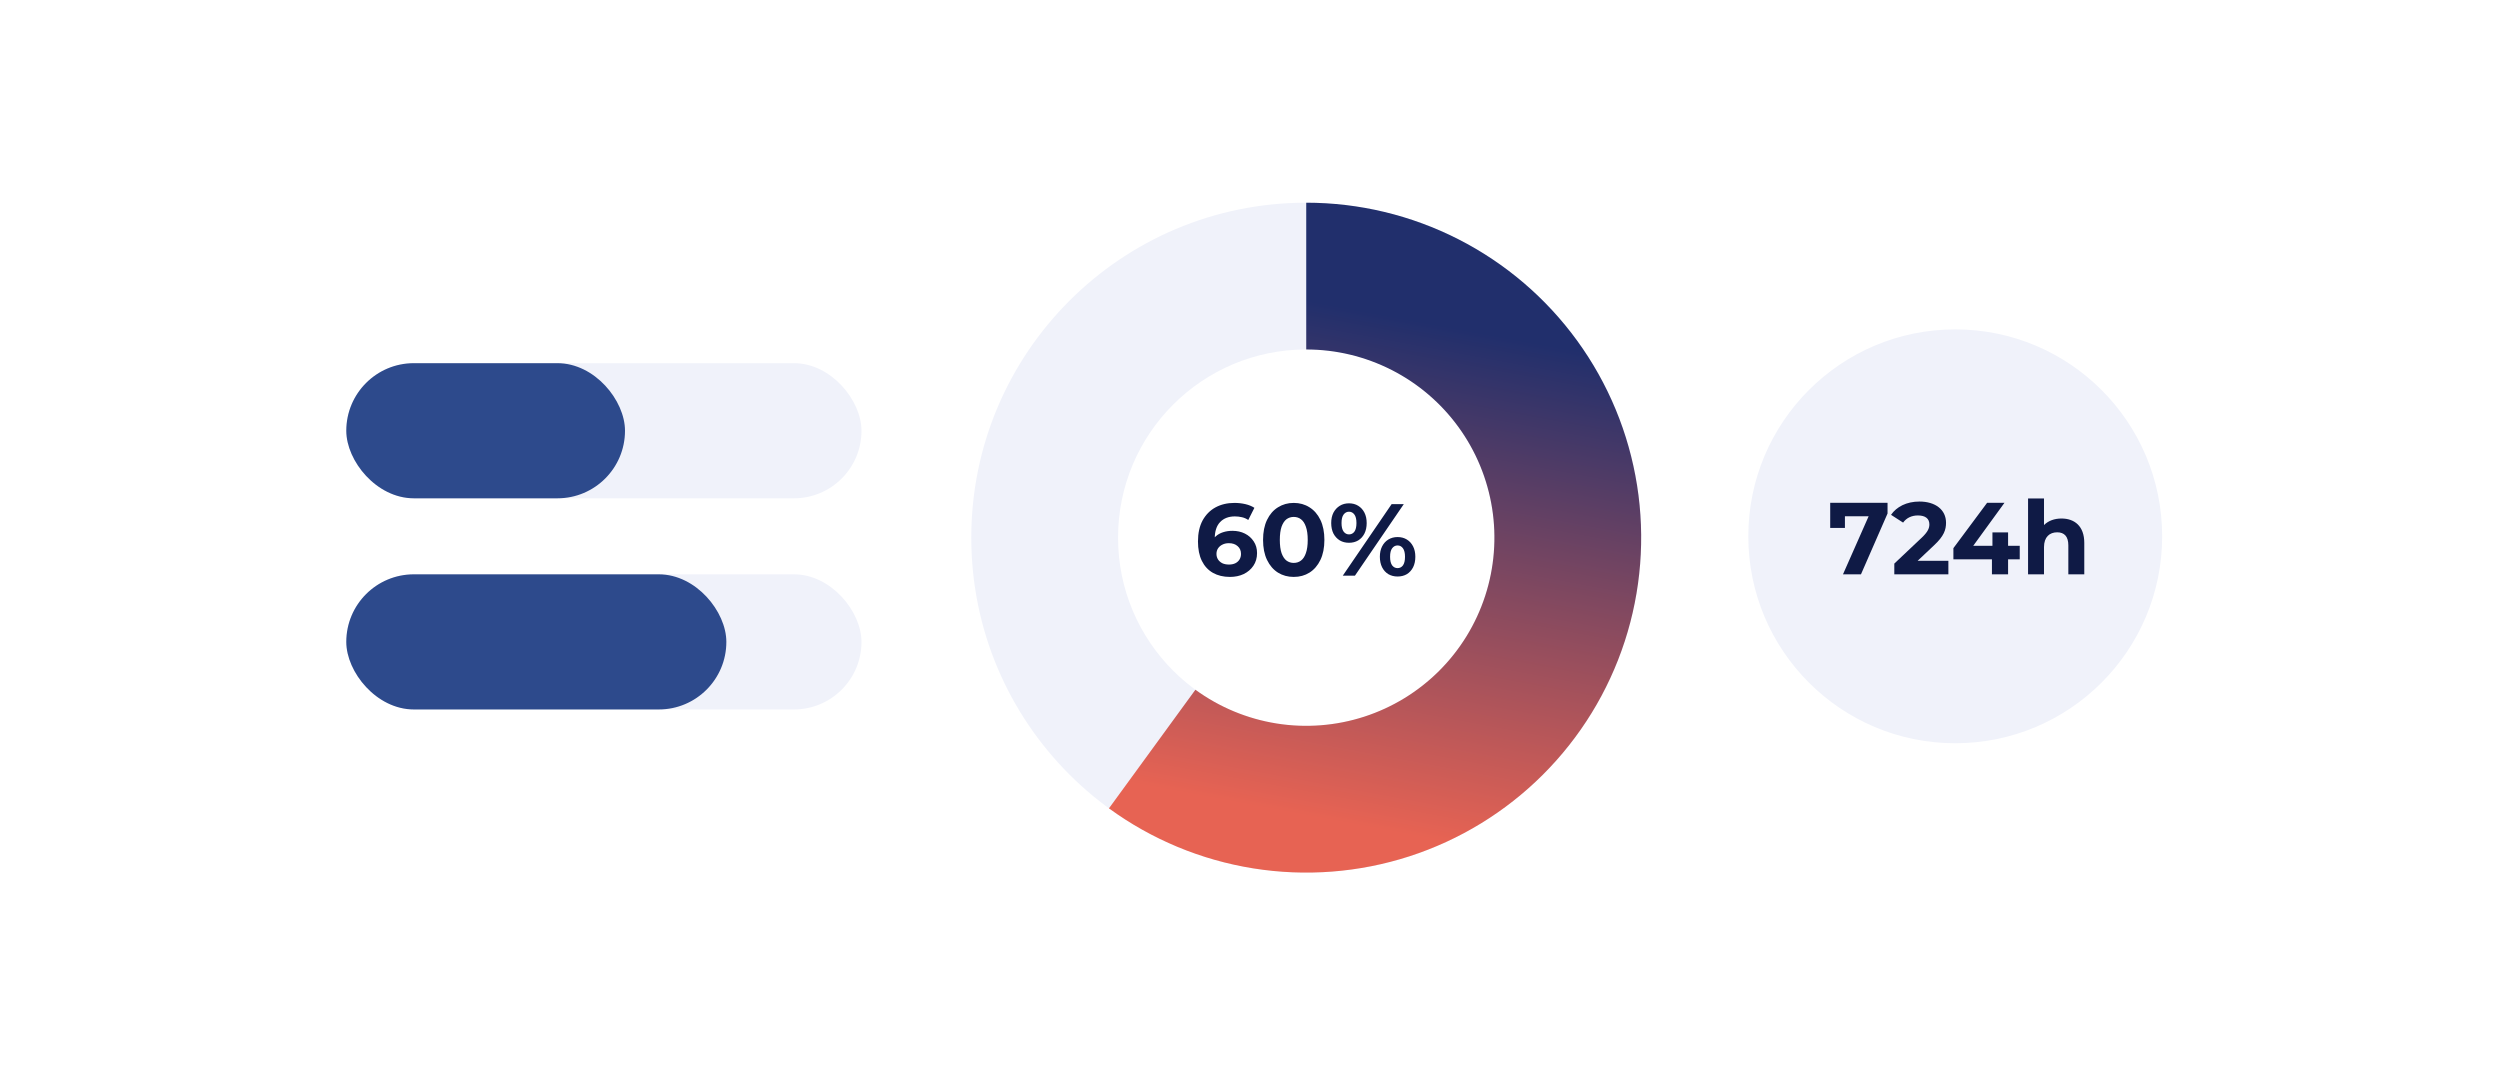
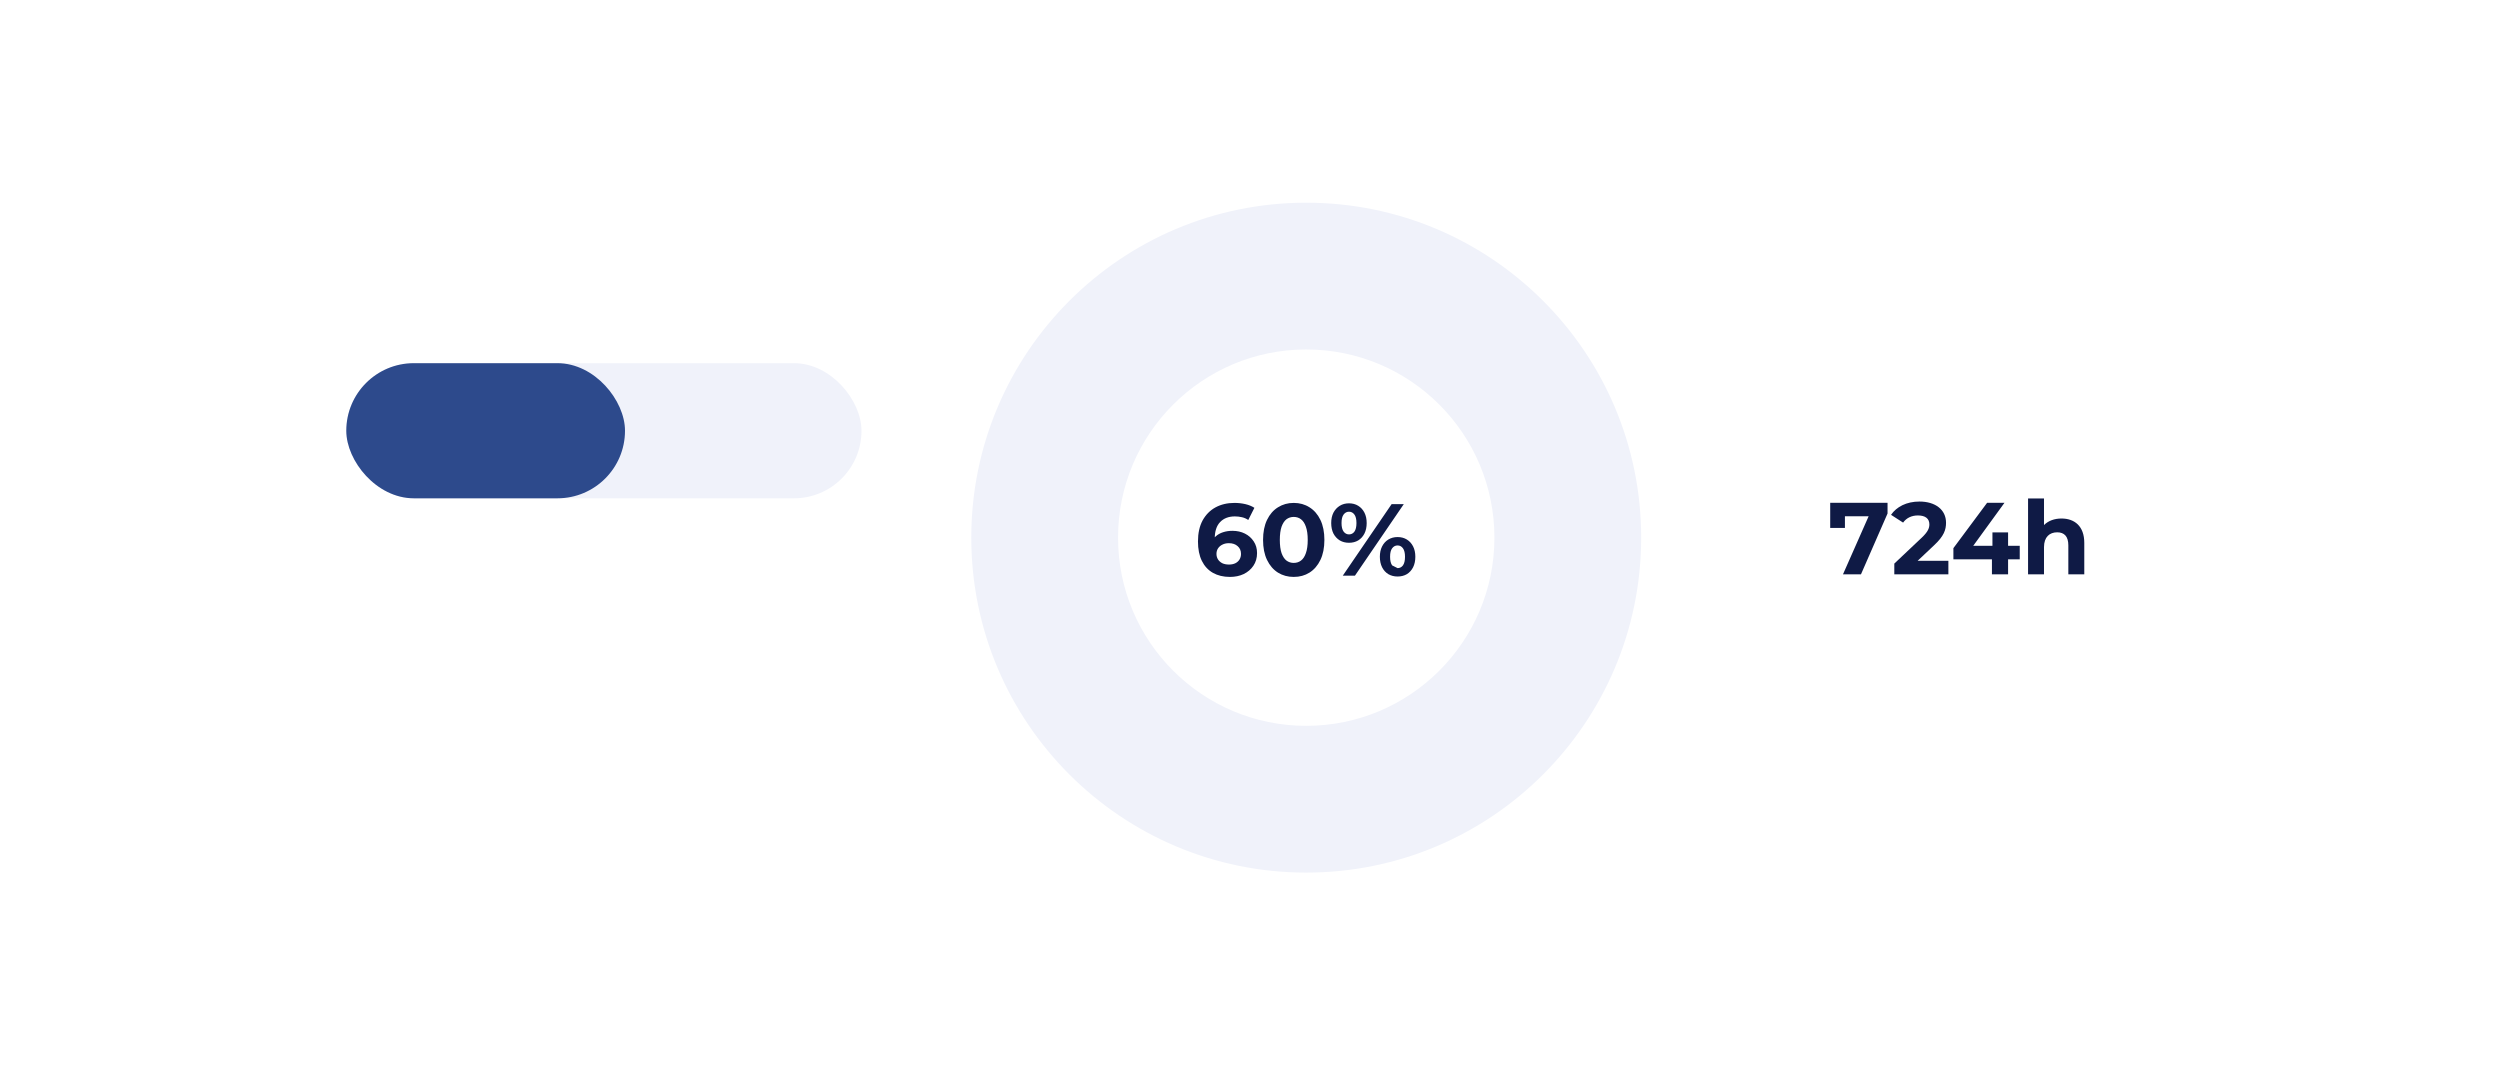
<svg xmlns="http://www.w3.org/2000/svg" width="296" height="128" viewBox="0 0 296 128" fill="none">
  <g style="mix-blend-mode:multiply">
    <rect x="41" y="43" width="61" height="16" rx="8" fill="#F0F2FA" />
  </g>
  <g style="mix-blend-mode:multiply">
-     <rect x="41" y="68" width="61" height="16" rx="8" fill="#F0F2FA" />
-   </g>
+     </g>
  <rect x="41" y="43" width="33" height="16" rx="8" fill="#2D4A8C" />
-   <rect x="41" y="68" width="45" height="16" rx="8" fill="#2D4A8C" />
  <g style="mix-blend-mode:multiply">
-     <path d="M145.628 68.307C144.853 68.307 144.18 68.146 143.607 67.823C143.042 67.501 142.606 67.028 142.3 66.407C141.993 65.786 141.84 65.019 141.84 64.108C141.84 63.131 142.021 62.304 142.384 61.627C142.756 60.949 143.264 60.432 143.909 60.078C144.563 59.722 145.313 59.545 146.161 59.545C146.612 59.545 147.044 59.593 147.456 59.69C147.867 59.787 148.222 59.932 148.521 60.126L147.794 61.566C147.56 61.405 147.31 61.296 147.044 61.239C146.778 61.175 146.499 61.142 146.209 61.142C145.475 61.142 144.894 61.364 144.466 61.808C144.038 62.252 143.825 62.91 143.825 63.781C143.825 63.926 143.825 64.088 143.825 64.265C143.833 64.442 143.857 64.62 143.897 64.797L143.353 64.289C143.506 63.975 143.704 63.712 143.946 63.502C144.188 63.285 144.474 63.123 144.805 63.018C145.144 62.906 145.515 62.849 145.918 62.849C146.467 62.849 146.959 62.958 147.395 63.176C147.831 63.394 148.178 63.7 148.436 64.096C148.702 64.491 148.835 64.955 148.835 65.487C148.835 66.06 148.69 66.561 148.4 66.988C148.117 67.408 147.734 67.734 147.25 67.969C146.774 68.194 146.233 68.307 145.628 68.307ZM145.519 66.843C145.793 66.843 146.035 66.794 146.245 66.698C146.463 66.593 146.633 66.444 146.754 66.25C146.875 66.056 146.935 65.834 146.935 65.584C146.935 65.197 146.802 64.89 146.536 64.664C146.278 64.43 145.931 64.313 145.495 64.313C145.204 64.313 144.95 64.37 144.732 64.483C144.515 64.588 144.341 64.737 144.212 64.931C144.091 65.116 144.03 65.334 144.03 65.584C144.03 65.826 144.091 66.044 144.212 66.238C144.333 66.423 144.502 66.573 144.72 66.686C144.938 66.79 145.204 66.843 145.519 66.843ZM153.177 68.307C152.483 68.307 151.862 68.138 151.313 67.799C150.764 67.452 150.333 66.952 150.018 66.298C149.703 65.645 149.546 64.854 149.546 63.926C149.546 62.998 149.703 62.208 150.018 61.554C150.333 60.901 150.764 60.404 151.313 60.065C151.862 59.718 152.483 59.545 153.177 59.545C153.879 59.545 154.5 59.718 155.041 60.065C155.589 60.404 156.021 60.901 156.336 61.554C156.65 62.208 156.808 62.998 156.808 63.926C156.808 64.854 156.65 65.645 156.336 66.298C156.021 66.952 155.589 67.452 155.041 67.799C154.5 68.138 153.879 68.307 153.177 68.307ZM153.177 66.649C153.508 66.649 153.794 66.556 154.036 66.371C154.286 66.185 154.48 65.891 154.617 65.487C154.762 65.084 154.835 64.564 154.835 63.926C154.835 63.289 154.762 62.768 154.617 62.365C154.48 61.962 154.286 61.667 154.036 61.481C153.794 61.296 153.508 61.203 153.177 61.203C152.854 61.203 152.568 61.296 152.317 61.481C152.075 61.667 151.882 61.962 151.736 62.365C151.599 62.768 151.531 63.289 151.531 63.926C151.531 64.564 151.599 65.084 151.736 65.487C151.882 65.891 152.075 66.185 152.317 66.371C152.568 66.556 152.854 66.649 153.177 66.649ZM158.983 68.162L164.768 59.69H166.208L160.423 68.162H158.983ZM159.721 64.265C159.309 64.265 158.946 64.172 158.632 63.987C158.317 63.793 158.067 63.523 157.881 63.176C157.704 62.821 157.615 62.405 157.615 61.929C157.615 61.453 157.704 61.042 157.881 60.695C158.067 60.348 158.317 60.078 158.632 59.884C158.946 59.69 159.309 59.593 159.721 59.593C160.132 59.593 160.495 59.69 160.81 59.884C161.125 60.078 161.371 60.348 161.548 60.695C161.726 61.042 161.815 61.453 161.815 61.929C161.815 62.405 161.726 62.821 161.548 63.176C161.371 63.523 161.125 63.793 160.81 63.987C160.495 64.172 160.132 64.265 159.721 64.265ZM159.721 63.273C159.987 63.273 160.201 63.164 160.362 62.946C160.524 62.72 160.604 62.381 160.604 61.929C160.604 61.477 160.524 61.142 160.362 60.925C160.201 60.699 159.987 60.586 159.721 60.586C159.463 60.586 159.249 60.699 159.079 60.925C158.918 61.142 158.837 61.477 158.837 61.929C158.837 62.373 158.918 62.708 159.079 62.934C159.249 63.16 159.463 63.273 159.721 63.273ZM165.47 68.259C165.066 68.259 164.703 68.166 164.38 67.981C164.066 67.787 163.82 67.517 163.642 67.17C163.465 66.815 163.376 66.399 163.376 65.923C163.376 65.447 163.465 65.036 163.642 64.689C163.82 64.342 164.066 64.071 164.38 63.878C164.703 63.684 165.066 63.587 165.47 63.587C165.889 63.587 166.256 63.684 166.571 63.878C166.886 64.071 167.132 64.342 167.309 64.689C167.487 65.036 167.576 65.447 167.576 65.923C167.576 66.399 167.487 66.815 167.309 67.17C167.132 67.517 166.886 67.787 166.571 67.981C166.256 68.166 165.889 68.259 165.47 68.259ZM165.47 67.266C165.736 67.266 165.95 67.158 166.111 66.94C166.272 66.714 166.353 66.375 166.353 65.923C166.353 65.479 166.272 65.144 166.111 64.919C165.95 64.693 165.736 64.58 165.47 64.58C165.211 64.58 164.998 64.693 164.828 64.919C164.667 65.136 164.586 65.471 164.586 65.923C164.586 66.375 164.667 66.714 164.828 66.94C164.998 67.158 165.211 67.266 165.47 67.266Z" fill="#0F1A45" />
+     <path d="M145.628 68.307C144.853 68.307 144.18 68.146 143.607 67.823C143.042 67.501 142.606 67.028 142.3 66.407C141.993 65.786 141.84 65.019 141.84 64.108C141.84 63.131 142.021 62.304 142.384 61.627C142.756 60.949 143.264 60.432 143.909 60.078C144.563 59.722 145.313 59.545 146.161 59.545C146.612 59.545 147.044 59.593 147.456 59.69C147.867 59.787 148.222 59.932 148.521 60.126L147.794 61.566C147.56 61.405 147.31 61.296 147.044 61.239C146.778 61.175 146.499 61.142 146.209 61.142C145.475 61.142 144.894 61.364 144.466 61.808C144.038 62.252 143.825 62.91 143.825 63.781C143.825 63.926 143.825 64.088 143.825 64.265C143.833 64.442 143.857 64.62 143.897 64.797L143.353 64.289C143.506 63.975 143.704 63.712 143.946 63.502C144.188 63.285 144.474 63.123 144.805 63.018C145.144 62.906 145.515 62.849 145.918 62.849C146.467 62.849 146.959 62.958 147.395 63.176C147.831 63.394 148.178 63.7 148.436 64.096C148.702 64.491 148.835 64.955 148.835 65.487C148.835 66.06 148.69 66.561 148.4 66.988C148.117 67.408 147.734 67.734 147.25 67.969C146.774 68.194 146.233 68.307 145.628 68.307ZM145.519 66.843C145.793 66.843 146.035 66.794 146.245 66.698C146.463 66.593 146.633 66.444 146.754 66.25C146.875 66.056 146.935 65.834 146.935 65.584C146.935 65.197 146.802 64.89 146.536 64.664C146.278 64.43 145.931 64.313 145.495 64.313C145.204 64.313 144.95 64.37 144.732 64.483C144.515 64.588 144.341 64.737 144.212 64.931C144.091 65.116 144.03 65.334 144.03 65.584C144.03 65.826 144.091 66.044 144.212 66.238C144.333 66.423 144.502 66.573 144.72 66.686C144.938 66.79 145.204 66.843 145.519 66.843ZM153.177 68.307C152.483 68.307 151.862 68.138 151.313 67.799C150.764 67.452 150.333 66.952 150.018 66.298C149.703 65.645 149.546 64.854 149.546 63.926C149.546 62.998 149.703 62.208 150.018 61.554C150.333 60.901 150.764 60.404 151.313 60.065C151.862 59.718 152.483 59.545 153.177 59.545C153.879 59.545 154.5 59.718 155.041 60.065C155.589 60.404 156.021 60.901 156.336 61.554C156.65 62.208 156.808 62.998 156.808 63.926C156.808 64.854 156.65 65.645 156.336 66.298C156.021 66.952 155.589 67.452 155.041 67.799C154.5 68.138 153.879 68.307 153.177 68.307ZM153.177 66.649C153.508 66.649 153.794 66.556 154.036 66.371C154.286 66.185 154.48 65.891 154.617 65.487C154.762 65.084 154.835 64.564 154.835 63.926C154.835 63.289 154.762 62.768 154.617 62.365C154.48 61.962 154.286 61.667 154.036 61.481C153.794 61.296 153.508 61.203 153.177 61.203C152.854 61.203 152.568 61.296 152.317 61.481C152.075 61.667 151.882 61.962 151.736 62.365C151.599 62.768 151.531 63.289 151.531 63.926C151.531 64.564 151.599 65.084 151.736 65.487C151.882 65.891 152.075 66.185 152.317 66.371C152.568 66.556 152.854 66.649 153.177 66.649ZM158.983 68.162L164.768 59.69H166.208L160.423 68.162H158.983ZM159.721 64.265C159.309 64.265 158.946 64.172 158.632 63.987C158.317 63.793 158.067 63.523 157.881 63.176C157.704 62.821 157.615 62.405 157.615 61.929C157.615 61.453 157.704 61.042 157.881 60.695C158.067 60.348 158.317 60.078 158.632 59.884C158.946 59.69 159.309 59.593 159.721 59.593C160.132 59.593 160.495 59.69 160.81 59.884C161.125 60.078 161.371 60.348 161.548 60.695C161.726 61.042 161.815 61.453 161.815 61.929C161.815 62.405 161.726 62.821 161.548 63.176C161.371 63.523 161.125 63.793 160.81 63.987C160.495 64.172 160.132 64.265 159.721 64.265ZM159.721 63.273C159.987 63.273 160.201 63.164 160.362 62.946C160.524 62.72 160.604 62.381 160.604 61.929C160.604 61.477 160.524 61.142 160.362 60.925C160.201 60.699 159.987 60.586 159.721 60.586C159.463 60.586 159.249 60.699 159.079 60.925C158.918 61.142 158.837 61.477 158.837 61.929C158.837 62.373 158.918 62.708 159.079 62.934C159.249 63.16 159.463 63.273 159.721 63.273ZM165.47 68.259C165.066 68.259 164.703 68.166 164.38 67.981C164.066 67.787 163.82 67.517 163.642 67.17C163.465 66.815 163.376 66.399 163.376 65.923C163.376 65.447 163.465 65.036 163.642 64.689C163.82 64.342 164.066 64.071 164.38 63.878C164.703 63.684 165.066 63.587 165.47 63.587C165.889 63.587 166.256 63.684 166.571 63.878C166.886 64.071 167.132 64.342 167.309 64.689C167.487 65.036 167.576 65.447 167.576 65.923C167.576 66.399 167.487 66.815 167.309 67.17C167.132 67.517 166.886 67.787 166.571 67.981C166.256 68.166 165.889 68.259 165.47 68.259ZM165.47 67.266C165.736 67.266 165.95 67.158 166.111 66.94C166.272 66.714 166.353 66.375 166.353 65.923C166.353 65.479 166.272 65.144 166.111 64.919C165.95 64.693 165.736 64.58 165.47 64.58C165.211 64.58 164.998 64.693 164.828 64.919C164.667 65.136 164.586 65.471 164.586 65.923C164.586 66.375 164.667 66.714 164.828 66.94Z" fill="#0F1A45" />
    <path d="M194.315 63.658C194.315 85.56 176.56 103.315 154.658 103.315C132.755 103.315 115 85.56 115 63.658C115 41.755 132.755 24 154.658 24C176.56 24 194.315 41.755 194.315 63.658ZM132.377 63.658C132.377 75.963 142.352 85.939 154.658 85.939C166.963 85.939 176.939 75.963 176.939 63.658C176.939 51.352 166.963 41.377 154.658 41.377C142.352 41.377 132.377 51.352 132.377 63.658Z" fill="#F0F2FA" />
    <g filter="url(#filter0_d_725_1578)">
-       <path d="M154.658 24C160.918 24 167.09 25.482 172.668 28.326C178.246 31.169 183.072 35.293 186.75 40.359C190.428 45.425 192.854 51.291 193.83 57.475C194.807 63.659 194.305 69.987 192.366 75.94C190.427 81.893 187.106 87.302 182.675 91.725C178.244 96.148 172.828 99.459 166.872 101.388C160.915 103.316 154.587 103.806 148.404 102.819C142.222 101.832 136.361 99.395 131.301 95.708L141.535 81.665C144.378 83.736 147.671 85.105 151.144 85.66C154.618 86.215 158.173 85.939 161.52 84.856C164.867 83.772 167.909 81.912 170.398 79.427C172.888 76.942 174.754 73.903 175.843 70.558C176.933 67.214 177.215 63.659 176.666 60.184C176.118 56.71 174.755 53.414 172.688 50.568C170.622 47.721 167.91 45.404 164.777 43.807C161.643 42.21 158.175 41.377 154.658 41.377L154.658 24Z" fill="url(#paint0_linear_725_1578)" />
-     </g>
+       </g>
  </g>
  <g style="mix-blend-mode:multiply">
-     <circle cx="231.5" cy="63.5" r="24" fill="#F0F2FA" />
-     <circle cx="231.5" cy="63.5" r="24" stroke="#F0F2FA" style="mix-blend-mode:multiply" />
-   </g>
+     </g>
  <path d="M216.696 59.528V62.505H218.439V61.126H221.246L218.209 68H220.339L223.485 60.799V59.528H216.696ZM227.045 66.402L228.994 64.563C230.18 63.462 230.41 62.711 230.41 61.888C230.41 60.351 229.151 59.383 227.263 59.383C225.738 59.383 224.552 60 223.898 60.956L225.326 61.876C225.738 61.307 226.355 61.029 227.081 61.029C227.977 61.029 228.437 61.416 228.437 62.082C228.437 62.493 228.304 62.929 227.553 63.643L224.286 66.729V68H230.688V66.402H227.045ZM239.137 64.623H237.757V63.038H235.905V64.623H233.63L237.333 59.528H235.276L231.282 64.902V66.221H235.845V68H237.757V66.221H239.137V64.623ZM244.08 61.392C243.245 61.392 242.519 61.658 242.01 62.166V59.02H240.122V68H242.01V64.781C242.01 63.583 242.664 63.026 243.572 63.026C244.407 63.026 244.891 63.51 244.891 64.563V68H246.779V64.272C246.779 62.288 245.617 61.392 244.08 61.392Z" fill="#0F1A45" />
  <defs>
    <filter id="filter0_d_725_1578" x="107.301" y="0" width="111.014" height="127.315" filterUnits="userSpaceOnUse" color-interpolation-filters="sRGB">
      <feFlood flood-opacity="0" result="BackgroundImageFix" />
      <feColorMatrix in="SourceAlpha" type="matrix" values="0 0 0 0 0 0 0 0 0 0 0 0 0 0 0 0 0 0 127 0" result="hardAlpha" />
      <feOffset />
      <feGaussianBlur stdDeviation="12" />
      <feComposite in2="hardAlpha" operator="out" />
      <feColorMatrix type="matrix" values="0 0 0 0 0.059 0 0 0 0 0.102 0 0 0 0 0.271 0 0 0 0.32 0" />
      <feBlend mode="normal" in2="BackgroundImageFix" result="effect1_dropShadow_725_1578" />
      <feBlend mode="normal" in="SourceGraphic" in2="effect1_dropShadow_725_1578" result="shape" />
    </filter>
    <linearGradient id="paint0_linear_725_1578" x1="130" y1="92" x2="141" y2="33" gradientUnits="userSpaceOnUse">
      <stop stop-color="#E76353" />
      <stop offset="1" stop-color="#212F6C" />
    </linearGradient>
  </defs>
</svg>